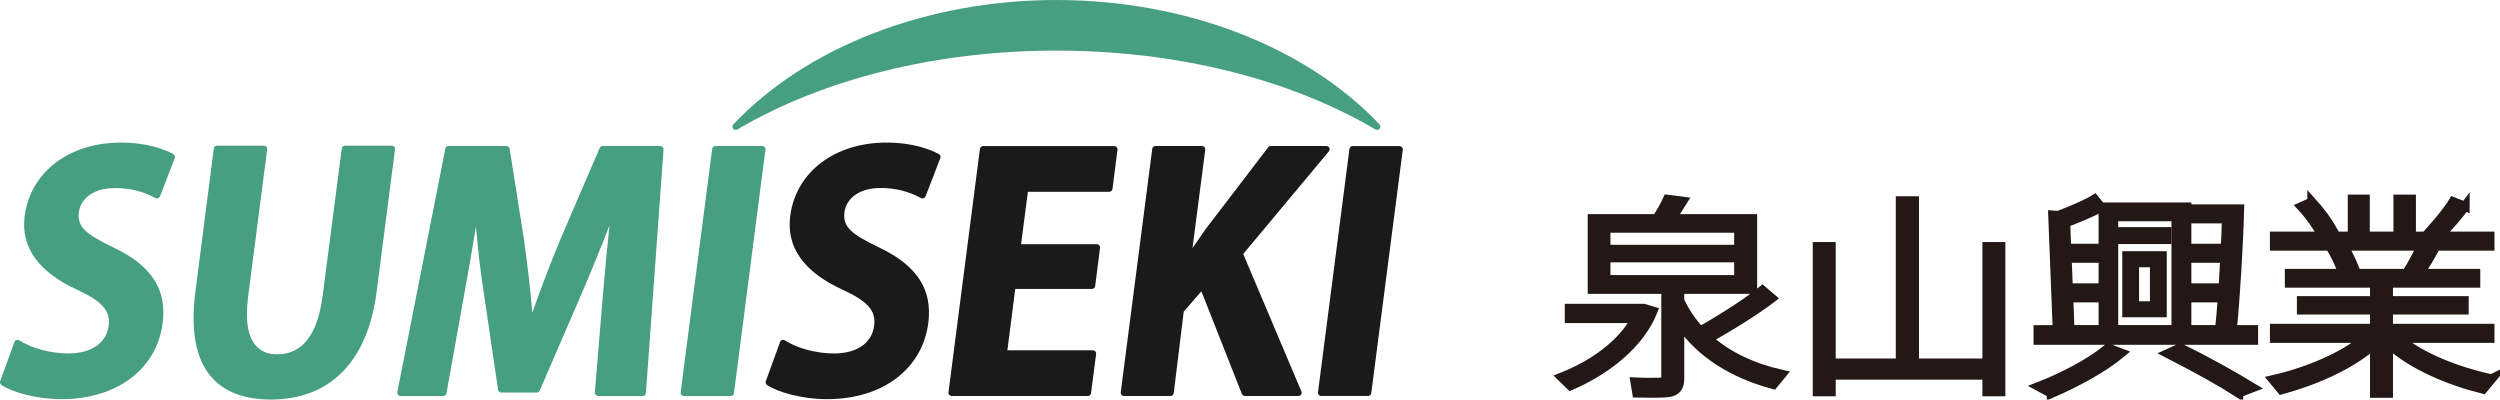
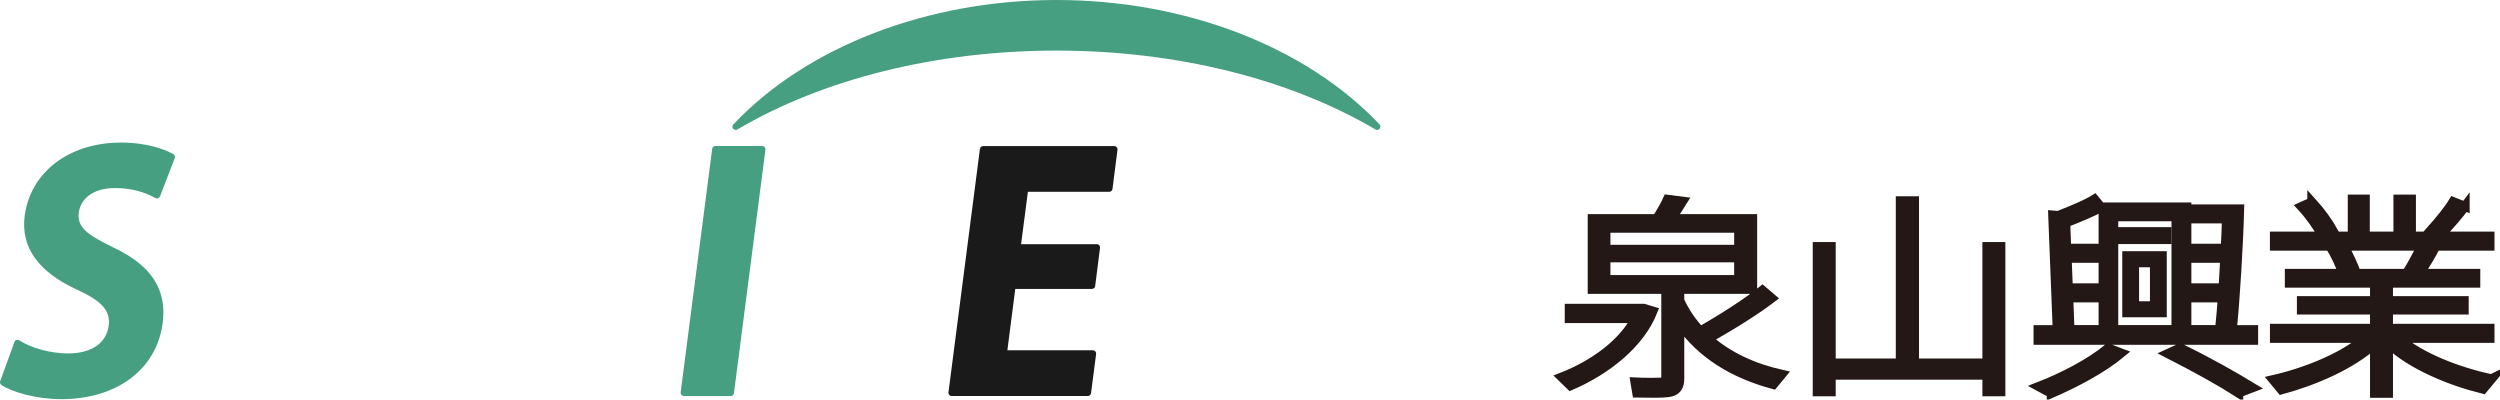
<svg xmlns="http://www.w3.org/2000/svg" id="_レイヤー_2" width="119.264mm" height="19.059mm" viewBox="0 0 338.07 54.024">
  <g id="_テキスト-OL">
    <path d="M186.553,16.826C176.602,6.294,160.273,0,142.862,0s-33.761,6.294-43.695,16.826c-.146.167-.168.413-.022.58.088.106.211.158.342.158.075,0,.158-.017.224-.053,11.674-6.879,26.997-10.668,43.15-10.668s31.458,3.789,43.146,10.668c.07.035.141.053.22.053.128,0,.255-.053.338-.158.145-.167.132-.413-.013-.58Z" fill="#469f81" />
    <path d="M15.539,25.428c2.009,0,3.85.444,5.472,1.35.066.039.141.053.211.053.057,0,.101-.009.15-.018.114-.048.215-.145.264-.259l1.996-5.178c.084-.211-.009-.444-.202-.549-1.077-.576-3.433-1.547-7.077-1.547-7.015,0-12.246,3.996-13.019,9.93-.541,4.219,1.842,7.559,7.077,9.96,3.42,1.573,4.545,2.857,4.285,4.891-.316,2.339-2.352,3.732-5.455,3.732-2.378,0-4.98-.694-6.628-1.775-.071-.044-.158-.071-.237-.071-.053,0-.101.005-.149.027-.123.035-.224.14-.273.264L.023,51.549c-.062.19.004.405.171.515,1.442.954,4.69,1.912,8.101,1.912,7.516,0,12.896-4.043,13.705-10.307.58-4.522-1.517-7.754-6.606-10.175-3.776-1.833-4.984-2.786-4.73-4.817.198-1.495,1.591-3.248,4.875-3.248Z" fill="#469f81" />
-     <path d="M53.318,19.854c-.088-.101-.206-.158-.338-.158h-6.321c-.228,0-.413.163-.44.383l-2.589,19.916c-.673,5.261-2.747,7.92-6.145,7.92-1.235,0-2.202-.391-2.875-1.156-1.112-1.262-1.468-3.494-1.059-6.646l2.58-19.916c.018-.132-.022-.26-.105-.343-.088-.101-.207-.158-.334-.158h-6.343c-.224,0-.409.163-.435.383l-2.492,19.362c-.686,5.253.057,9.147,2.189,11.574,1.749,1.991,4.444,3.011,8.022,3.011,8.004,0,13.081-5.161,14.29-14.518l2.492-19.309c.022-.132-.018-.26-.097-.343Z" fill="#469f81" />
-     <path d="M89.611,19.889c-.079-.092-.193-.15-.321-.15h-7.793c-.171,0-.334.114-.4.268l-5.332,12.386c-1.398,3.393-2.694,6.787-3.785,9.912-.233-2.949-.598-6.118-1.112-9.819l-1.951-12.373c-.035-.211-.22-.374-.435-.374h-7.833c-.215,0-.396.154-.431.361l-6.488,32.926c-.026.128.009.26.092.361.079.092.207.163.339.163h5.78c.215,0,.4-.158.435-.37l2.273-12.668c.694-3.815,1.262-7.076,1.714-9.89.268,3.218.642,6.374,1.055,8.976l1.938,13.107c.035.215.22.378.44.378h4.795c.171,0,.33-.114.4-.273l5.749-13.313c1.257-2.919,2.558-6.088,3.688-9.042-.303,2.703-.554,5.486-.787,8.206l-.145,1.605-1.055,12.803c-.013.119.035.242.119.33.075.097.198.15.317.15h6.035c.233,0,.426-.18.435-.414l2.382-32.922c.013-.119-.035-.242-.119-.325Z" fill="#469f81" />
    <path d="M103.4,19.903c-.084-.101-.198-.163-.325-.163h-6.333c-.216,0-.409.172-.435.387l-4.263,32.926c-.018.127.022.255.114.343.084.101.193.162.325.162h6.338c.216,0,.409-.171.431-.391l4.255-32.922c.022-.132-.018-.255-.106-.343Z" fill="#469f81" />
-     <path d="M119.074,25.419c1.996,0,3.833.461,5.459,1.358.071.039.141.053.207.053.048,0,.101-.009.154-.027.123-.039.22-.136.264-.25l2.004-5.182c.075-.211-.013-.44-.211-.545-1.081-.576-3.433-1.547-7.072-1.547-7.02,0-12.254,3.996-13.019,9.921-.549,4.224,1.824,7.578,7.072,9.973,3.424,1.569,4.545,2.849,4.272,4.888-.304,2.339-2.33,3.737-5.442,3.737-2.365,0-4.967-.699-6.628-1.776-.079-.048-.154-.07-.246-.07-.039,0-.088.008-.136.022-.128.048-.224.14-.268.272l-1.926,5.305c-.07.19,0,.405.168.515,1.441.95,4.681,1.912,8.087,1.912,7.521,0,12.905-4.043,13.718-10.312.576-4.527-1.525-7.757-6.615-10.184-3.776-1.82-4.984-2.773-4.725-4.804.202-1.503,1.595-3.257,4.883-3.257Z" fill="#1a1a1a" />
    <path d="M151.006,19.903c-.083-.101-.198-.15-.325-.15h-17.722c-.224,0-.409.158-.444.374l-4.255,32.926c-.017.127.017.255.11.343.079.101.198.154.325.154h18.408c.22,0,.409-.163.435-.383l.69-5.305c.013-.127-.022-.246-.11-.347-.079-.097-.198-.146-.33-.146h-11.56l1.064-8.298h10.365c.216,0,.409-.158.44-.374l.659-5.182c.013-.127-.022-.251-.11-.347-.079-.102-.198-.149-.325-.149h-10.241l.919-7.081h11.006c.215,0,.4-.167.435-.383l.677-5.305c.017-.136-.027-.259-.11-.347Z" fill="#1a1a1a" />
-     <path d="M179.767,19.995c-.075-.149-.229-.25-.405-.25h-7.529c-.136,0-.259.066-.343.18l-8.527,11.147-1.033,1.504c-.224.325-.44.642-.672.967l1.728-13.301c.013-.127-.027-.25-.11-.347-.083-.097-.202-.149-.33-.149h-6.303c-.216,0-.405.163-.427.382l-4.263,32.922c-.014.128.022.251.11.348.079.101.198.149.325.149h6.299c.215,0,.404-.163.435-.387l1.35-11.019,2.391-2.748,5.472,13.876c.071.163.228.277.409.277h7.23c.154,0,.295-.075.369-.193.088-.124.097-.286.044-.418l-7.868-18.593,11.578-13.873c.11-.136.141-.321.071-.475Z" fill="#1a1a1a" />
-     <path d="M189.586,19.903c-.083-.101-.193-.15-.325-.15h-6.338c-.224,0-.409.158-.439.374l-4.255,32.926c-.014.127.026.251.11.343.079.101.198.149.325.149h6.329c.224,0,.413-.158.44-.378l4.264-32.918c.017-.136-.027-.259-.11-.347Z" fill="#1a1a1a" />
    <path d="M221.79,41.705h.48l1.248.375c-1.728,4.348-6.144,7.918-11.135,10.078l-1.184-1.152c4.352-1.699,8.224-4.549,10.015-7.947h-8.991v-1.354h9.567ZM229.917,44.787c3.328-1.9,6.591-4.031,8.416-5.528l1.248,1.065c-1.984,1.526-5.248,3.599-8.607,5.471,2.656,2.39,6.112,3.973,9.952,4.837l-1.12,1.354c-5.28-1.411-9.792-4.089-12.671-8.321v7.515c0,1.094-.384,1.756-1.568,1.9-.768.115-2.752.086-4.224.058-.064-.346-.16-1.123-.224-1.469,1.12.058,2.88.058,3.359.029.608-.029.8-.288.8-.749v-11.834h-9.951v-9.531h8.703c.608-.95,1.152-1.9,1.472-2.62l2.048.259c-.416.691-.992,1.526-1.6,2.361h11.039v9.531h-9.855v1.526c.704,1.555,1.664,2.937,2.784,4.146ZM217.15,33.73h17.982v-2.879h-17.982v2.879ZM217.15,37.818h17.982v-2.965h-17.982v2.965Z" fill="#231815" stroke="#231815" stroke-miterlimit="10" stroke-width="1.25" />
    <path d="M256.989,49.105v-21.94h1.888v21.94h9.823v-15.75h1.856v19.608h-1.856v-2.246h-21.086v2.246h-1.855v-19.608h1.855v15.75h9.375Z" fill="#231815" stroke="#231815" stroke-miterlimit="10" stroke-width="1.25" />
    <path d="M279.742,40.266l.16,4.319h4.512v-16.585h11.295v16.585h4.448c.128-1.238.256-2.707.384-4.319h-3.584v-1.325h3.68c.064-1.324.16-2.678.225-4.031h-3.904v-1.324h3.968c.096-1.382.128-2.735.16-4.002h-4.128v-1.324h5.888c-.128,4.981-.576,12.15-.992,16.326h2.88v1.411h-29.118v-1.411h2.592l-.608-15.491.736.058c1.92-.749,3.84-1.555,4.896-2.217l.896,1.094c-1.152.633-2.944,1.382-4.799,2.102l.128,3.455h3.775v1.324h-3.711l.16,4.031h3.52v1.325h-3.456ZM277.406,53.194l-1.696-.921c3.264-1.267,6.943-3.167,9.375-5.183l1.76.663c-2.528,2.102-6.239,4.06-9.439,5.442ZM294.269,44.585v-15.289h-8.447v15.289h8.447ZM287.006,32.376v-1.037h5.983v1.037h-5.983ZM287.614,42.281v-7.688h4.768v7.688h-4.768ZM291.357,35.515h-2.72v5.845h2.72v-5.845ZM302.717,53.137c-2.528-1.613-5.76-3.398-9.535-5.327l1.632-.749c3.84,1.872,7.039,3.686,9.791,5.355l-1.888.72Z" fill="#231815" stroke="#231815" stroke-miterlimit="10" stroke-width="1.25" />
    <path d="M336.925,51.236l-1.152,1.382c-4.607-1.152-9.695-3.282-12.799-6.19v6.738h-1.855v-6.68c-3.136,2.851-8.128,5.01-12.607,6.219l-1.12-1.353c4.448-1.008,9.503-3.052,12.447-5.615h-12.255v-1.325h13.535v-2.505h-9.888v-1.238h9.888v-2.39h-11.52v-1.296h7.231c-.384-1.152-1.024-2.534-1.76-3.714h-7.487v-1.324h10.527v-5.01h1.728v5.01h4.447v-5.01h1.792v5.01h10.623v1.324h-7.295c-.544,1.065-1.344,2.419-2.208,3.714h7.583v1.296h-11.807v2.39h10.239v1.238h-10.239v2.505h13.727v1.325h-12.351c2.976,2.591,8.063,4.549,12.575,5.5ZM312.638,27.309c1.184,1.295,2.239,2.793,2.848,3.887-.769.346-1.12.49-1.472.634-.576-1.123-1.632-2.649-2.784-3.887l1.408-.633ZM325.437,36.983c.768-1.267,1.504-2.62,2.016-3.714h-10.527c.736,1.267,1.344,2.649,1.729,3.714h6.783ZM333.341,27.913c-.8,1.094-2.048,2.562-3.328,3.858l-1.312-.604c1.216-1.354,2.399-2.822,3.04-3.887l1.6.633Z" fill="#231815" stroke="#231815" stroke-miterlimit="10" stroke-width="1.25" />
  </g>
</svg>